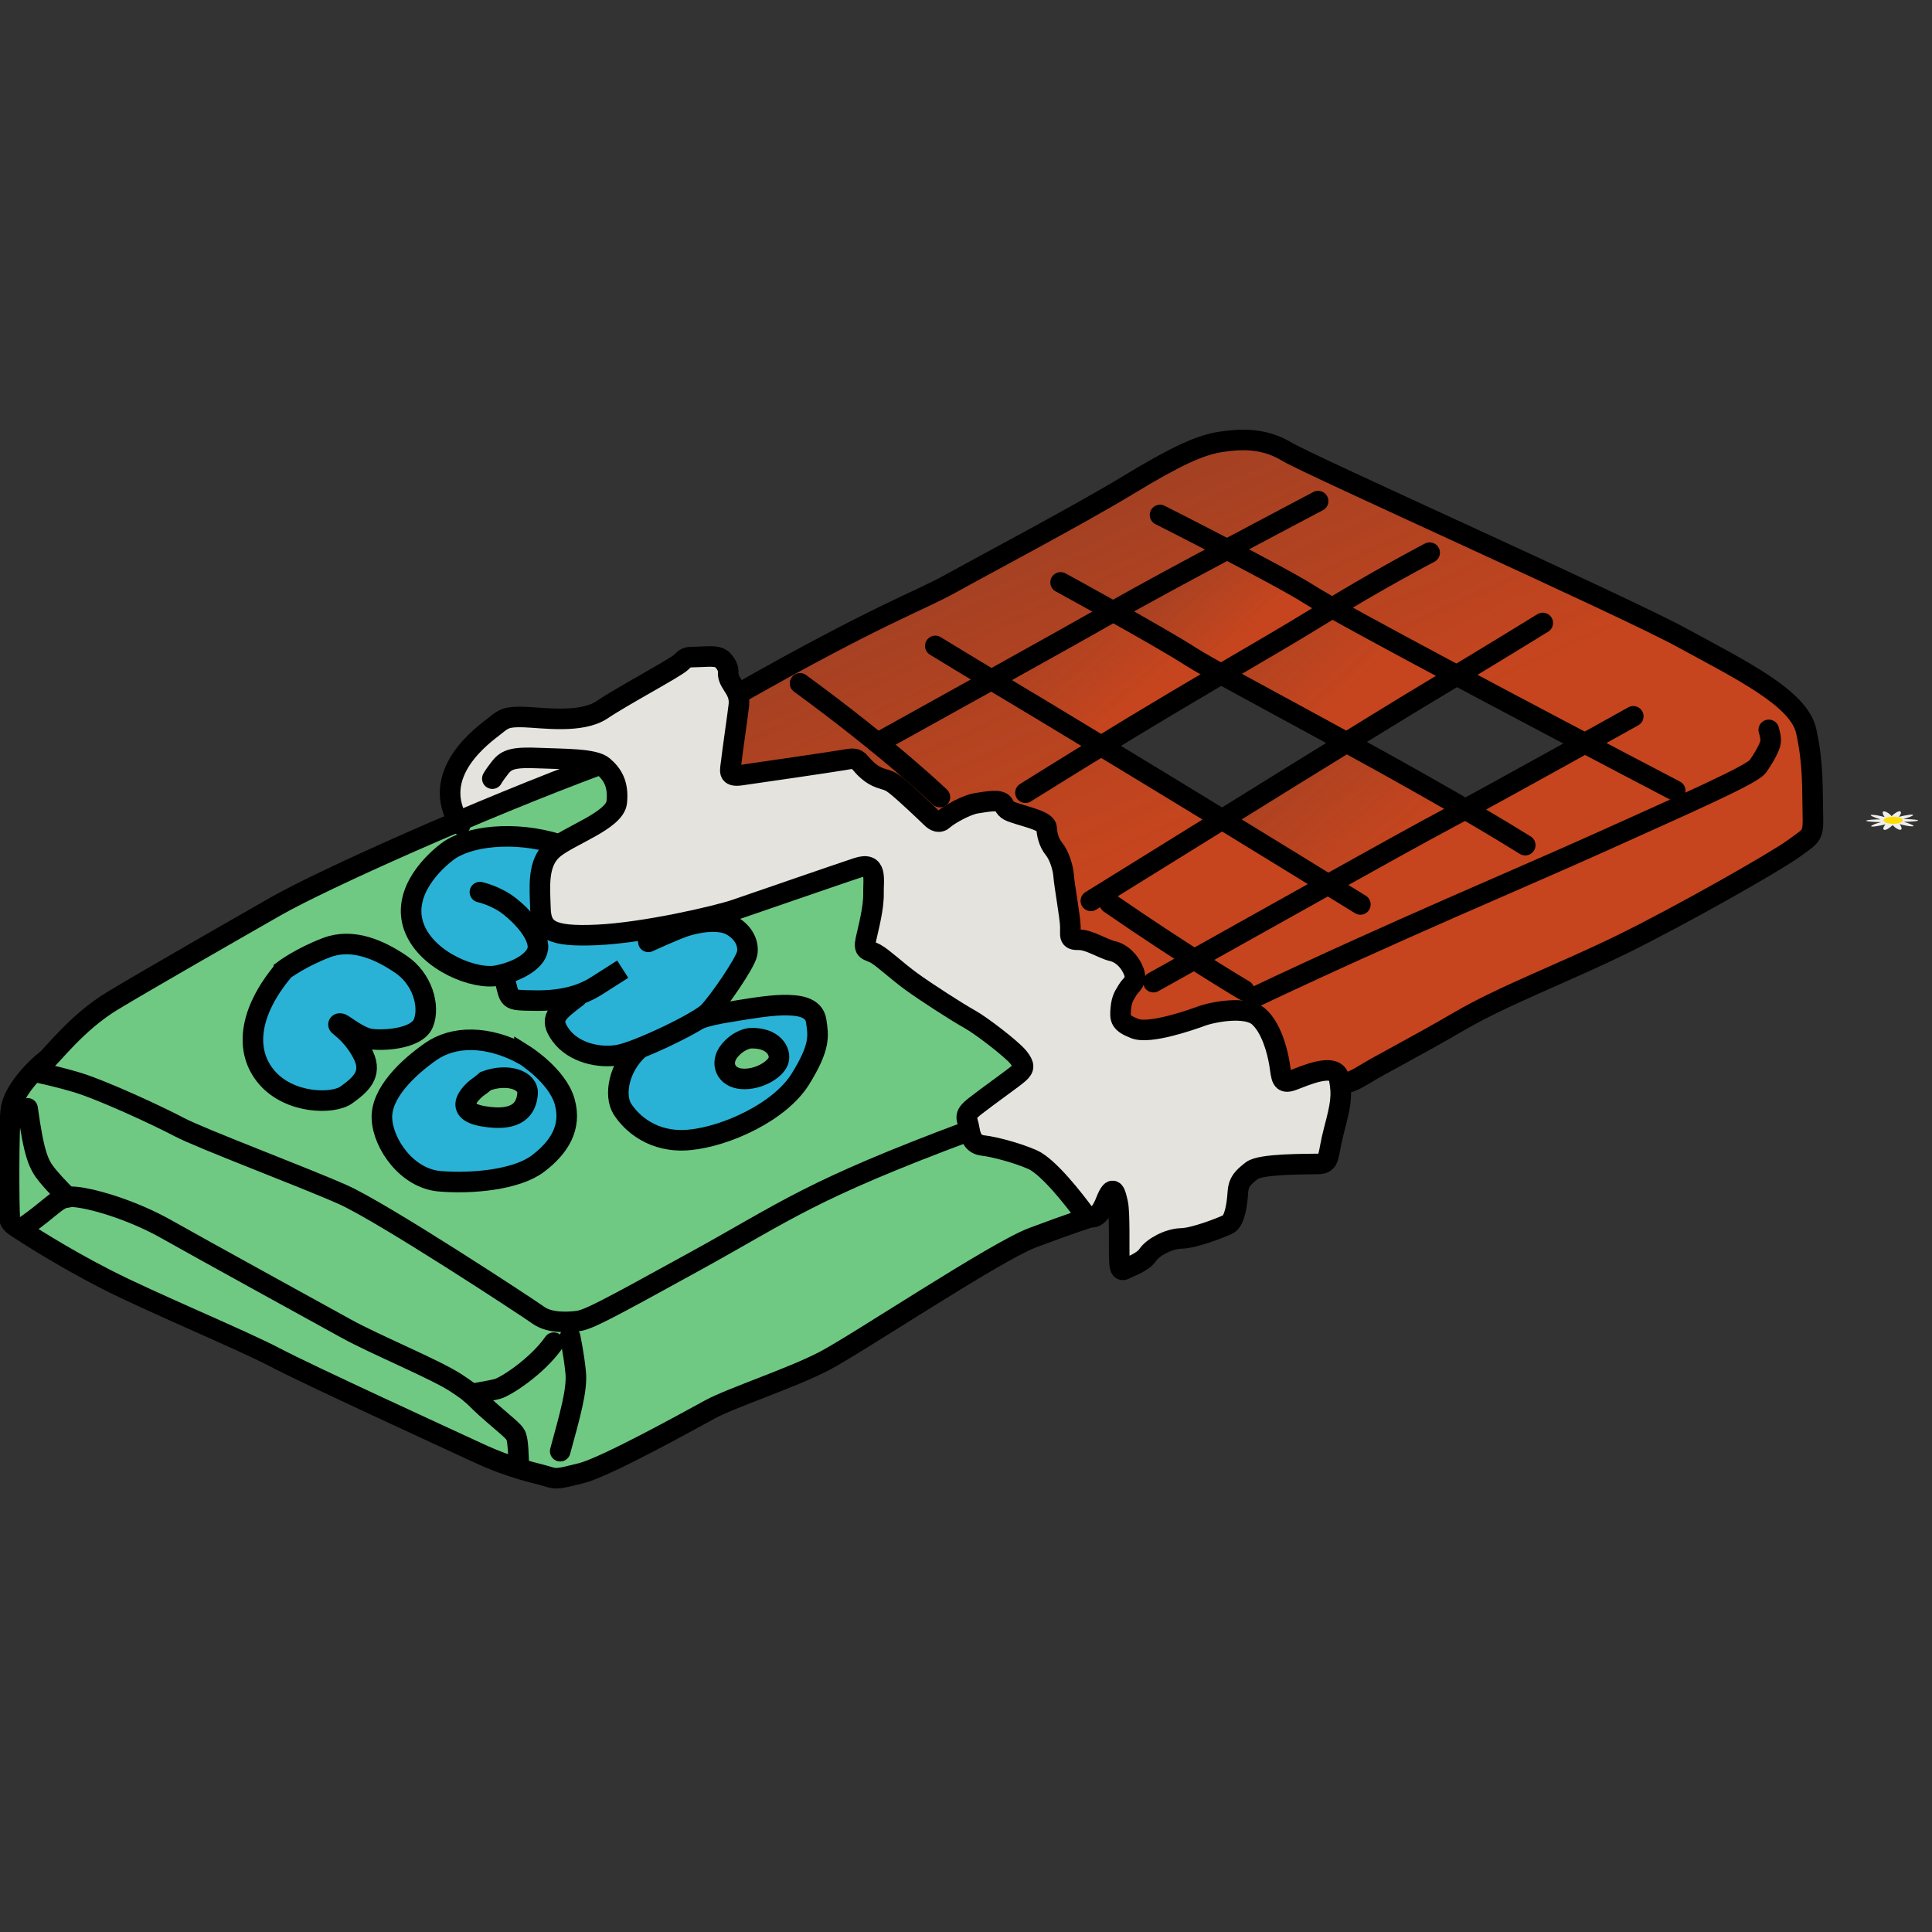
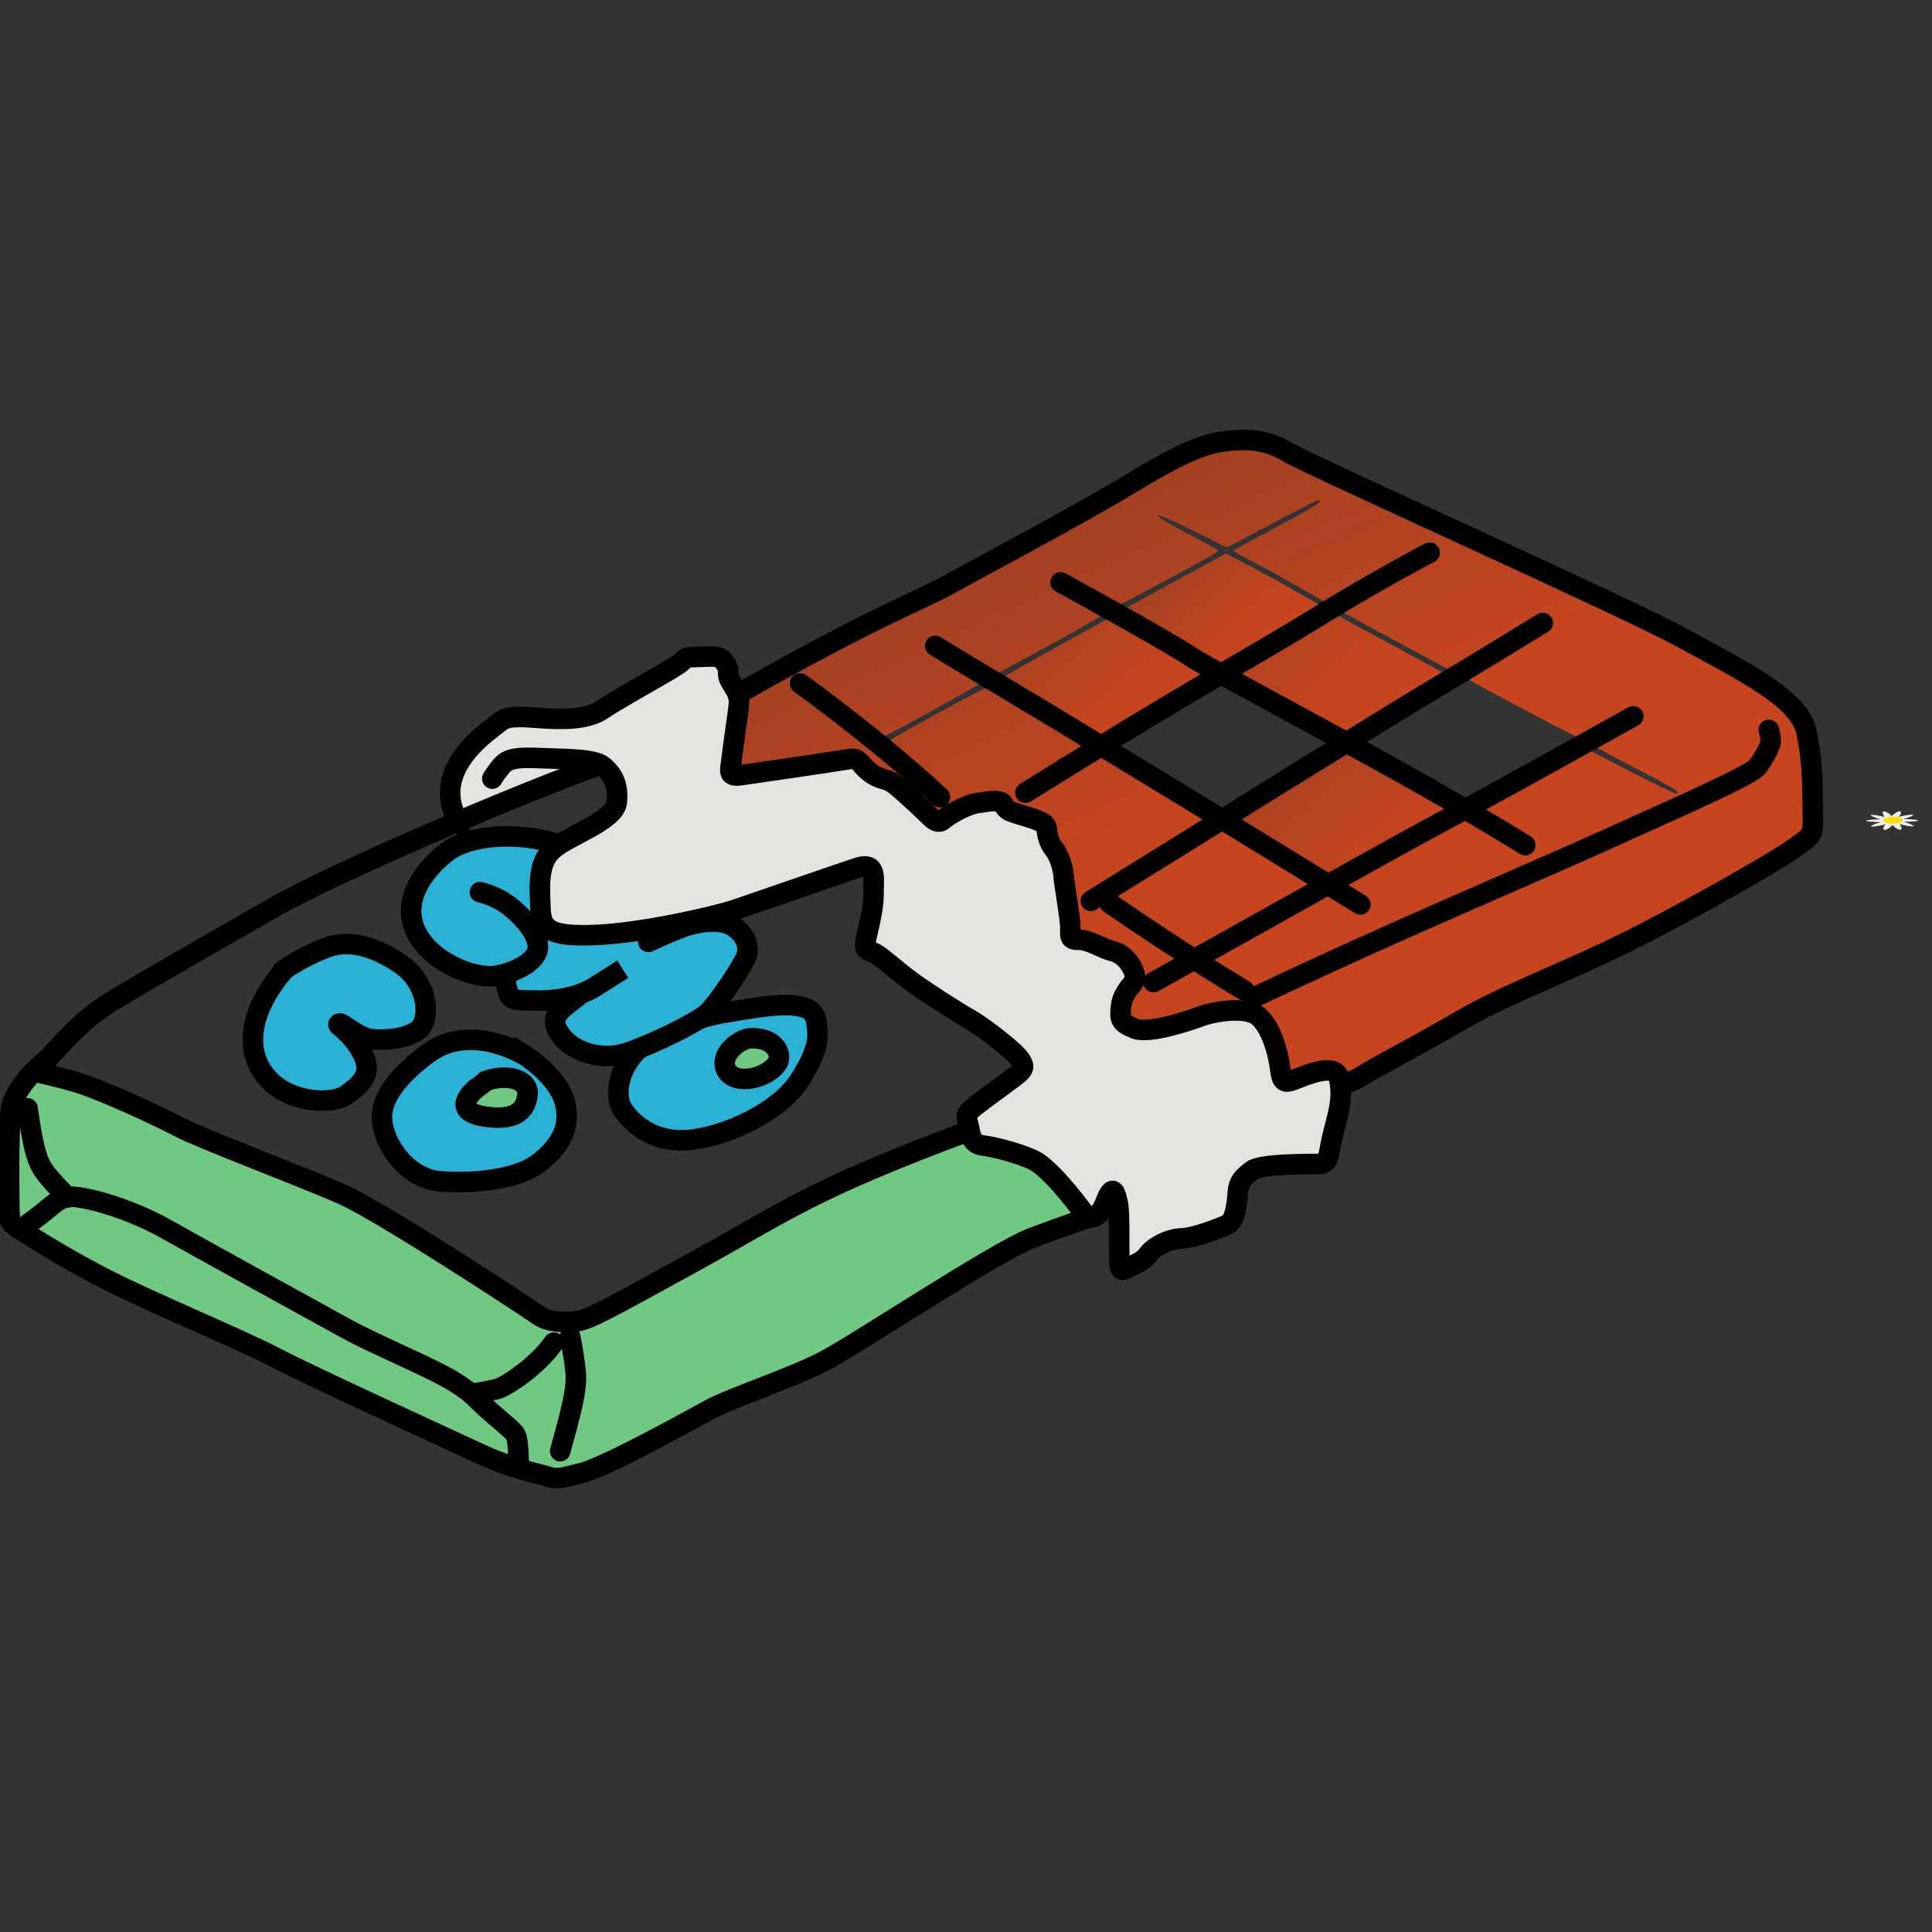
<svg xmlns="http://www.w3.org/2000/svg" xmlns:xlink="http://www.w3.org/1999/xlink" version="1.0" viewBox="0 0 750 750">
  <rect x="0" y="0" width="750" height="750" fill="#333333" stroke="none" />
  <defs>
    <linearGradient id="linearGradient1454">
      <stop stop-color="#c6451e" offset="0" />
      <stop stop-color="#c6451e" stop-opacity="0" offset="1" />
    </linearGradient>
    <linearGradient id="linearGradient1400" x1="726.84" x2="496.29" y1="205.07" y2="-302.14" gradientUnits="userSpaceOnUse">
      <stop stop-color="#c6451e" offset="0" />
      <stop stop-color="#c6451e" stop-opacity="0" offset="1" />
    </linearGradient>
    <linearGradient id="linearGradient1408" x1="490.22" x2="379.19" y1="244.5" y2="118.31" gradientUnits="userSpaceOnUse">
      <stop stop-color="#c6451e" offset="0" />
      <stop stop-color="#c6451e" stop-opacity="0" offset="1" />
    </linearGradient>
    <linearGradient id="linearGradient1416" x1="450.18" x2="288.19" y1="269.99" y2="80.692" gradientUnits="userSpaceOnUse">
      <stop stop-color="#c6451e" offset="0" />
      <stop stop-color="#c6451e" stop-opacity="0" offset="1" />
    </linearGradient>
    <linearGradient id="linearGradient1430" x1="501.14" x2="296.07" y1="296.68" y2="81.299" gradientUnits="userSpaceOnUse" xlink:href="#linearGradient1454" />
    <linearGradient id="linearGradient1446" x1="580.62" x2="388.9" y1="302.14" y2="75.839" gradientUnits="userSpaceOnUse" xlink:href="#linearGradient1454" />
  </defs>
  <g>
    <g stroke-width="0" />
  </g>
  <g>
    <g transform="matrix(.076 0 0 .043 860.45 -827.38)">
-       <path d="m228.96 1225.2c-6.331 0.714-3.805 25.524 2.384 47.52-15.124-11.252-32.639-20.037-40.856-18.502-9.406 1.757 8.551 22.457 28.081 37.871-18.851-0.214-38.186 2.969-43.932 9.041-6.574 6.948 20.102 13.098 44.954 14.092-15.376 10.907-29.148 24.868-30.227 33.157-1.235 9.489 24.015-1.206 44.71-15.018-6.029 17.863-8.991 37.244-4.992 44.585 4.577 8.402 18.683-15.07 27.308-38.403 5.621 17.999 14.639 35.38 22.19 38.968 8.641 4.106 6.276-23.162-0.461-47.108 15.124 11.252 32.639 20.038 40.856 18.502 9.408-1.758-8.578-22.453-28.112-37.868 18.861 0.218 38.214-2.969 43.963-9.044 6.574-6.948-20.102-13.098-44.954-14.092 15.376-10.907 29.117-24.865 30.196-33.154 1.235-9.489-23.984 1.203-44.679 15.014 6.029-17.863 8.991-37.244 4.992-44.585-4.577-8.401-18.683 15.07-27.308 38.403-5.621-17.999-14.673-35.408-22.225-38.997-0.704-0.334-1.328-0.448-1.889-0.384z" fill="#eeeeec" />
      <path transform="matrix(.557 0 0 .881 96.494 416.86)" d="m344.41 1001.6c0 18.502-24.268 33.5-54.204 33.5s-54.204-14.998-54.204-33.5c0-18.502 24.268-33.5 54.204-33.5s54.204 14.998 54.204 33.5z" color="#000000" fill="#fd0" fill-rule="evenodd" />
    </g>
  </g>
  <g id="XMLID_1_" transform="matrix(1.655 0 0 1.655 44.287 97.3)" fill="#014463">
    <g transform="matrix(.592 0 0 .592 86.972 76.142)">
      <circle cx="190.51" cy="154.7" rx="382.49" ry="382.45" fill="none" stroke-width="7.024" />
      <g transform="matrix(3.217 0 0 3.219 -1008.4 -408.76)" stroke-width="1.585">
        <g transform="matrix(.888 0 0 .888 41.879 19.596)" stroke-width="1.786">
          <g stroke-width="1.786">
            <g transform="matrix(2.079 0 0 2.076 -366.19 -208.11)" stroke-width=".43">
              <g transform="matrix(1.672 0 0 1.67 -238.97 -123.77)" stroke-width=".463">
                <g stroke-width=".463">
                  <g transform="matrix(1.047 0 0 1.047 -16.803 -8.718)" stroke-width=".442">
                    <g transform="matrix(.99 0 0 .99 3.387 1.77)" stroke-width=".446">
                      <g transform="matrix(.991 0 0 .991 3.138 1.6)" stroke-width=".45">
                        <g fill="#6fc983">
                          <path transform="matrix(.1 0 0 .1 318.01 147.09)" d="m210.85 574.21-6.104-1.719-0.495-5.899c-0.272-3.245-0.807-6.451-1.189-7.126-0.382-0.675-4.131-4.236-8.33-7.914l-7.636-6.687 5.549-1.353c6.498-1.584 14.187-6.7 21.141-14.065 6.606-6.997 4.604-7.55-2.224-0.614-7.502 7.62-14.355 11.962-20.76 13.153-4.851 0.902-5.154 0.847-9.167-1.667-5.962-3.735-10.83-6.238-27.746-14.268-8.258-3.92-32.004-16.541-52.768-28.047-45.536-25.233-54.37-29.226-69.355-31.352-3.806-0.54-4.53-1.054-8.833-6.27-5.058-6.132-6.653-10.207-8.388-21.428-0.554-3.586-1.469-6.598-2.064-6.796-1.178-0.393-0.909 2.436 1.237 13.009 1.621 7.989 3.61 12.149 8.274 17.311l3.929 4.348-7.518 5.734c-12.296 9.378-12.422 9.182-11.948-18.642 0.386-22.706 0.735-24.375 6.56-31.351l2.47-2.958 8.797 2.305c11.011 2.886 20.422 6.62 39.515 15.679 8.258 3.918 27.377 12.117 42.486 18.219 15.109 6.102 29.55 12.148 32.091 13.436 7.493 3.797 29.185 17.044 48.978 29.91 28.66 18.63 25.788 17.096 32.82 17.533 5.012 0.312 7.136 0.023 10.939-1.487 5.376-2.134 29.183-14.944 57.487-30.933 30.016-16.956 45.383-24.259 75.935-36.088l12.87-4.983 1.915 2.432c1.424 1.809 2.962 2.588 6.006 3.042 6.553 0.978 16.377 4.397 20.192 7.027 3.074 2.119 16.936 17.752 16.931 19.093-8.6e-4 0.273-4.731 2.185-10.511 4.248-14.811 5.288-23.415 10.077-67.567 37.606-23.382 14.579-24.193 14.996-46.653 23.992-9.85 3.945-22.785 9.823-28.744 13.061-16.793 9.126-34.598 17.867-40.131 19.704-7.718 2.561-11.207 2.717-17.992 0.806zm12.463-17.689c3.437-13.099 3.868-17.501 2.613-26.685-0.944-6.905-1.885-9.58-2.984-8.481-0.184 0.184 0.251 3.964 0.965 8.402 1.454 9.034 0.952 14.031-2.761 27.448-2.183 7.889-2.591 11.209-1.208 9.826 0.461-0.461 1.98-5.191 3.376-10.51z" />
                          <path transform="matrix(.1 0 0 .1 318.01 147.09)" d="m198.08 570.11c-2.36-0.818-8.596-3.459-13.858-5.867-23.302-10.666-62.504-29.093-71.706-33.705-5.532-2.773-19.625-9.324-31.318-14.56-11.693-5.235-26.665-12.165-33.272-15.4-12.262-6.004-35.637-19.436-35.571-20.44 0.02-0.306 3.307-3.025 7.303-6.042l7.267-5.486 5.781 0.508c5.521 0.485 15.84 3.575 24.316 7.281 2.172 0.949 20.512 10.907 40.756 22.129 20.244 11.221 46.252 24.989 57.795 30.594 23.285 11.307 25.998 13.027 37.926 24.045l8.291 7.658 0.594 5.12c0.327 2.816 0.457 5.24 0.289 5.386-0.168 0.146-2.235-0.404-4.595-1.222z" />
-                           <path transform="matrix(.1 0 0 .1 318.01 147.09)" d="m215.58 514.41c-1.227-0.4-5.667-3.03-9.867-5.844-23.108-15.483-56.251-35.903-67.068-41.32-3.65-1.828-18.412-8.058-32.805-13.846-14.393-5.787-33.026-13.763-41.406-17.723-22.423-10.596-30.336-13.597-44.756-16.972l-2.505-0.586 8.082-8.159c14.003-14.138 15.687-15.263 65.998-44.077 13.449-7.703 30.438-16.876 37.753-20.384 22.038-10.57 49.908-22.642 51.162-22.161 0.647 0.248 1.177 0.073 1.177-0.39 0-0.463 2.22-1.825 4.934-3.026 8.103-3.587 45.08-18.238 47.54-18.836 3.321-0.808 6.73 4.344 6.73 10.171 0 5.233-1.945 7.227-13.111 13.44l-7.899 4.396-7.299-1.339c-13.326-2.446-27.14-1.125-34.724 3.319-5.659 3.316-12.899 11.687-15.058 17.409-4.554 12.07 1.593 23.69 16.159 30.544 4.325 2.035 7.239 2.776 11.877 3.02l6.146 0.323 3.18 8.829h22.527l-2.911 3.22c-3.422 3.785-3.561 5.13-0.975 9.401 4.053 6.695 11.01 9.663 21.392 9.128l6.274-0.323-2.081 4.172c-1.145 2.295-2.253 6.241-2.463 8.77-0.317 3.817-7e-3 5.238 1.824 8.362 3.812 6.504 11.515 11.121 20.309 12.173 9.653 1.154 25.63-3.861 37.418-11.746 7.899-5.283 11.666-9.608 15.879-18.229 2.887-5.908 3.332-7.607 3.332-12.722 0-5.309-0.24-6.143-2.382-8.285-3.974-3.974-12.151-4.131-32.153-0.618-3.657 0.642-6.65 1.048-6.65 0.902 0-0.146 2.11-3.083 4.689-6.526s5.891-8.618 7.359-11.5c2.415-4.739 2.583-5.564 1.755-8.636-1.477-5.484-6.032-8.809-12.246-8.939l-3.703-0.077 5.577-1.522c3.067-0.837 16.351-5.243 29.518-9.79 13.168-4.547 24.631-8.268 25.475-8.268s1.815 0.454 2.158 1.009c1.003 1.623 0.4 14.079-0.961 19.851-2.01 8.525-1.755 10.599 1.511 12.26 1.534 0.78 5.298 3.409 8.366 5.843 8.441 6.698 13.252 10.041 23.595 16.395 10.813 6.643 23.002 15.869 25.006 18.928 1.783 2.721 1.541 2.995-10.668 12.074l-9.782 7.275 0.296 3.711c0.285 3.563 0.177 3.752-2.707 4.763-1.652 0.579-10.703 4.116-20.113 7.861-27.11 10.788-37.012 15.716-79.846 39.736-9.91 5.557-24.318 13.383-32.018 17.391-12.408 6.459-14.603 7.322-19.305 7.59-2.918 0.167-6.309-0.024-7.536-0.424zm-17.824-53.702c19.435-3.969 30.165-20.079 22.865-34.331-3.041-5.937-11.441-13.708-18.026-16.675-17.221-7.76-29.781-5.235-43.842 8.812-10.901 10.891-11.985 21.43-3.425 33.309 3.901 5.414 10.248 9.365 16.409 10.214 6.087 0.839 18.508 0.205 26.019-1.329zm-64.114-30.552c1.842-0.511 5.051-2.538 7.132-4.505 5.303-5.01 5.799-8.909 1.992-15.654-2.2-3.898-2.438-4.738-1.179-4.16 0.867 0.399 4.325 0.868 7.684 1.043 15.21 0.792 21.63-5.615 18.031-17.995-2.002-6.888-6.802-11.896-15.561-16.236-12.44-6.164-21.052-5.52-34.714 2.596-11.606 6.895-19.721 23.95-17.134 36.011 2.964 13.821 19.231 22.931 33.75 18.899z" />
                        </g>
                        <g fill="#29b2d6">
                          <path transform="matrix(.1 0 0 .1 318.01 147.09)" d="m228.11 409.33c-4.822-2.274-7.587-4.924-8.984-8.611-0.895-2.361-0.711-2.722 3.303-6.49 2.338-2.195 6.117-4.964 8.398-6.154 7.339-3.829 14.079-8.51 13.531-9.397-0.33-0.534-1.403-0.284-2.813 0.655-6.749 4.492-15.443 8.885-19.164 9.683-6.014 1.29-20.003 1.179-21.115-0.167-0.487-0.59-1.225-2.387-1.64-3.994-0.753-2.918-0.749-2.924 4.427-5.598 3.667-1.895 5.667-3.578 6.843-5.759 1.615-2.995 1.618-3.196 0.122-7.114-2.136-5.593-9.365-12.755-16.084-15.933-2.989-1.414-5.917-2.571-6.507-2.572-1.616-1e-3 -1.288 1.703 0.429 2.229 9.881 3.029 20.807 13.368 20.807 19.689 0 5.914-10.312 11.311-19.944 10.438-6.647-0.603-15.229-4.813-20.446-10.03-8.137-8.137-8.577-17.395-1.298-27.284 4.663-6.334 9.45-10.121 15.716-12.432 4.027-1.485 6.87-1.826 15.246-1.827 5.705-1e-3 11.94 0.476 13.982 1.071l3.686 1.072-2.15 2.556c-2.79 3.316-3.537 7.108-3.366 17.091 0.251 14.649 1.792 15.918 19.166 15.78 9.861-0.078 21.721-1.339 31.471-3.345 1.332-0.274 8e-3 0.653-2.942 2.06-2.949 1.407-5.363 3.01-5.363 3.561 0 0.552 0.483 0.796 1.073 0.543 13.189-5.653 17.091-6.952 21.857-7.278 6.871-0.47 8.952 0.099 12.183 3.33 4.301 4.301 3.762 7.466-3.006 17.627-3.105 4.662-6.87 9.768-8.366 11.345-2.789 2.941-23.054 13.425-30.85 15.96-6.093 1.981-13.081 1.71-18.203-0.705z" />
                          <path transform="matrix(.1 0 0 .1 318.01 147.09)" d="m261.27 443.92c-7.723-1.553-16.657-9.025-17.749-14.844-0.814-4.336 1.563-11.537 5.217-15.805 1.706-1.993 3.511-3.623 4.012-3.623 0.501 0 6.359-2.679 13.018-5.952 11.235-5.524 12.907-6.085 23.215-7.798 13.682-2.274 23.621-2.468 26.595-0.519 6.807 4.46 1.716 21.772-9.483 32.249-6.654 6.225-13.817 10.305-23.929 13.63-8.808 2.897-15.498 3.749-20.896 2.664zm35.241-22.299c3.718-1.032 8.061-4.431 8.853-6.927 1.363-4.293-2.625-8.539-9.174-9.767-5.538-1.039-13.582 4.903-13.593 10.042-0.013 6.126 5.8 8.906 13.913 6.652z" />
                          <path transform="matrix(.1 0 0 .1 318.01 147.09)" d="m166.33 458.25c-7.501-3.501-13.783-12.153-14.75-20.317-0.733-6.186 2.398-12.012 10.54-19.616 10.775-10.063 19.251-12.861 30.398-10.036 8.268 2.095 14.159 5.298 19.675 10.696 6.202 6.069 8.621 10.67 8.621 16.403 0 5.45-1.512 9.123-5.636 13.688-7.098 7.857-17.304 11.189-34.261 11.186-8.987-1e-3 -10.842-0.256-14.586-2.004zm38.647-23.94c4.723-5.49 3.282-11.808-3.083-13.522-6.72-1.81-12.981 0.413-18.16 6.447-2.927 3.41-1.322 8.086 3.189 9.29 0.944 0.252 4.935 0.388 8.869 0.303 6.65-0.144 7.296-0.321 9.185-2.518z" />
                          <path transform="matrix(.1 0 0 .1 318.01 147.09)" d="m120 428.23c-2.36-0.61-5.468-1.728-6.909-2.485-3.785-1.988-9.424-8.424-10.66-12.168-1.752-5.309-0.798-13.808 2.288-20.379 4.836-10.297 7.419-13.01 17.095-17.953 13.159-6.722 19.856-6.557 32.077 0.791 6.98 4.197 10.713 8.909 12.012 15.165 0.861 4.147 0.787 5.159-0.579 7.955-2.054 4.202-7.654 6.326-15.771 5.98-4.636-0.198-6.385-0.727-9.942-3.01-4.129-2.65-7.169-3.537-7.169-2.094 0 0.372 1.905 2.705 4.233 5.185 2.328 2.48 4.91 6.281 5.737 8.447 1.453 3.805 1.448 4.04-0.158 6.945-3.903 7.063-12.728 10.085-22.254 7.621z" />
                        </g>
                        <g>
                          <path transform="matrix(.1 0 0 .1 318.01 147.09)" d="m186.71 434.11c-1.534-0.667-2.789-1.78-2.789-2.475 0-1.595 3.895-6.271 6.293-7.554 5.374-2.876 13.382-2.305 15.196 1.083 1.392 2.602-0.48 7.392-3.499 8.953-3.095 1.601-11.511 1.597-15.201-7e-3z" fill="#6fc983" />
                          <path transform="matrix(.1 0 0 .1 318.01 147.09)" d="m287.95 419.96c-1.066-0.45-2.388-1.806-2.938-3.013-0.841-1.846-0.73-2.557 0.704-4.477 0.937-1.255 2.725-3.045 3.974-3.977 5.672-4.235 16.05 0.697 13.227 6.285-1.955 3.871-10.812 6.937-14.967 5.182z" fill="#6fc983" />
                          <path transform="matrix(.1 0 0 .1 318.01 147.09)" d="m437.73 481.51c-0.5-17.778-2.555-21.284-7.294-12.441-3.179 5.932-4.949 6.123-8.823 0.954-1.637-2.184-5.584-6.764-8.771-10.177-6.566-7.031-10.025-8.858-22.932-12.115-4.521-1.141-8.655-2.654-9.187-3.364-1.609-2.15-2.225-8.144-0.99-9.642 0.604-0.733 5.442-4.581 10.751-8.552 11.93-8.923 12.155-9.731 4.646-16.682-4.906-4.542-9.439-7.73-29.314-20.618-5.427-3.519-12.57-8.624-15.873-11.345s-7.107-5.517-8.453-6.214c-1.984-1.027-2.37-1.701-2.039-3.559 0.224-1.261 1.077-5.96 1.894-10.443 1.378-7.56 1.393-15.794 0.032-17.996-1.242-2.01-7.598-0.429-32.472 8.072-26.838 9.173-37.579 12.031-56.346 14.994-22.494 3.552-33.654 3.18-37.538-1.249-1.745-1.99-1.931-3.084-1.931-11.41 0-13.589 0.925-15.067 14.157-22.616 13.183-7.521 15.015-9.446 15.015-15.77 0-7.873-3.641-12.662-10.638-13.993-6.644-1.264-26.238-1.92-30.118-1.008-3.472 0.816-9.009 5.949-9.009 8.35 0 1.945 1.197 1.264 3.36-1.911 1.14-1.674 2.877-3.475 3.861-4.004 1.959-1.052 24.555-1.018 29.595 0.045 2.811 0.593 2.578 0.747-6.006 3.987-4.912 1.853-16.247 6.382-25.189 10.063s-16.743 6.693-17.335 6.693c-1.339 0-2.861-5.28-2.867-9.945-8e-3 -5.688 4.295-13.134 11.382-19.695 3.376-3.126 7.17-6.217 8.429-6.868 1.719-0.889 5.899-1.148 16.763-1.038 10.987 0.111 15.196-0.155 17.476-1.103 3.168-1.317 19.857-10.994 31.164-18.071 6.326-3.959 7.045-4.199 12.551-4.199 6.575 0 7.288 0.483 8.469 5.736 0.435 1.938 1.421 4.422 2.19 5.52 1.715 2.448 1.74 7.033 0.101 18.346-0.684 4.719-1.251 10.221-1.26 12.227-0.017 3.642-0.012 3.647 3.201 3.663 1.77 9e-3 12.785-1.404 24.478-3.141l21.26-3.158 2.764 2.844c1.52 1.564 4.803 3.75 7.296 4.858 2.658 1.181 7.87 5.029 12.606 9.306 7.839 7.08 11.4 8.85 12.905 6.415 1.162-1.88 10.571-5.846 15.259-6.431 4.562-0.57 5.087-0.454 6.926 1.53 1.134 1.224 4.169 2.772 7.057 3.601 6.354 1.823 8.928 3.453 8.928 5.653 0 0.946 1.335 4.315 2.966 7.488 2.46 4.784 3.206 7.599 4.374 16.494 2.644 20.13 2.091 18.374 5.978 18.973 4.798 0.739 15.067 4.848 17.287 6.918 1.024 0.955 2.304 2.803 2.844 4.107 0.864 2.086 0.669 2.866-1.611 6.462-2.926 4.613-4.163 10.506-2.758 13.132 0.512 0.957 2.65 2.396 4.751 3.198 3.302 1.261 4.612 1.323 9.662 0.458 3.214-0.551 9.511-2.212 13.994-3.691 10.357-3.419 21.744-3.912 24.883-1.079 2.971 2.681 6.003 9.436 7.629 16.992 0.854 3.971 2.055 7.272 2.821 7.755 0.946 0.597 3.473 0.146 8.684-1.549 10.515-3.421 12.57-2.508 12.601 5.599 0.011 2.967-4.476 23.925-5.465 25.526-0.271 0.438-4.845 1.055-10.164 1.371-15.543 0.922-16.894 1.232-20.558 4.705-2.94 2.787-3.352 3.723-4.133 9.385-0.477 3.459-1.232 6.973-1.679 7.808-0.951 1.778-9.074 4.908-16.115 6.21-7.857 1.453-12.304 3.321-16.043 6.739-2.957 2.703-8.081 5.987-9.342 5.987-0.202 0-0.533-5.888-0.735-13.085z" fill="#e4e3de" />
                          <path transform="matrix(.1 0 0 .1 318.01 147.09)" d="m522.88 420.49c-1.445-3.8-5.514-4.076-14.587-0.99-3.444 1.171-6.547 1.954-6.895 1.74-0.348-0.215-0.882-2.235-1.188-4.49-1.004-7.399-4.033-14.955-7.472-18.639l-3.246-3.478-8.425 0.024c-7.092 0.02-9.716 0.449-16.577 2.711-15.188 5.006-22.405 5.255-25.278 0.869-1.601-2.444-0.586-7.244 2.463-11.643 1.222-1.764 2.223-3.881 2.223-4.705 0-2.107-2.05-5.801-4.423-7.973-2.289-2.094-12.529-6.379-17.027-7.125l-3.003-0.498-1.963-14.145c-1.679-12.102-2.392-15.022-4.934-20.215-1.634-3.339-2.971-6.896-2.971-7.907 0-2.149-1.514-3.062-9.674-5.838-3.458-1.176-6.576-2.833-7.314-3.887-1.162-1.658-1.838-1.79-6.95-1.352-6.079 0.521-10.615 2.104-15.463 5.399-1.672 1.136-3.338 2.066-3.702 2.066-0.364 0-4.039-3.144-8.166-6.986-4.861-4.525-9.318-7.813-12.652-9.334-2.832-1.291-6.282-3.553-7.668-5.027s-3.317-2.69-4.29-2.703c-0.974-0.014-11.704 1.41-23.846 3.164-12.142 1.754-22.335 2.929-22.652 2.613-0.317-0.317 0.247-6.808 1.253-14.426 1.006-7.617 1.651-14.139 1.432-14.492-0.624-1.01 30.127-17.712 57.916-31.456 25.576-12.649 70.868-37.039 91.379-49.208 25.55-15.158 32.805-18.085 44.896-18.111 8.552-0.019 10.179 0.488 24.603 7.657 5.663 2.815 29.999 14.2 54.08 25.301 88.252 40.682 113.43 53.44 129.17 65.461 9.342 7.134 11.352 11.482 12.768 27.623 1.298 14.794 1.161 23.458-0.407 25.696-2.475 3.533-23.711 16.346-54.392 32.816-14.64 7.859-23.892 12.301-46.834 22.482-18.097 8.031-28.504 13.38-57.025 29.31-11.544 6.447-21.302 11.723-21.686 11.723-0.384 0-1.045-0.913-1.469-2.028zm-16.412-37.546c21.534-10.034 32.965-15.156 81.148-36.356 68.468-30.126 93.219-41.668 97.255-45.355 2.406-2.197 6.136-9.255 6.136-11.609 0-2.301-0.878-4.389-1.847-4.389-0.443 0-0.576 1.255-0.296 2.789 0.401 2.198-0.09 3.78-2.321 7.469-2.432 4.024-3.793 5.195-9.694 8.34-8.883 4.735-45.645 21.413-95.24 43.208-34.044 14.961-48.566 21.491-87.303 39.256-6.087 2.791-8.209 4.474-5.643 4.474 0.554 0 8.566-3.522 17.804-7.827zm-20.543 4.18c-9e-3 -0.59-3.869-3.389-8.579-6.221s-8.466-5.44-8.347-5.797c0.118-0.357 11.174-6.784 24.569-14.282l24.354-13.633 6.367 3.866c3.502 2.126 6.635 3.597 6.962 3.269 0.707-0.71-1.56-2.57-7.164-5.876l-4.109-2.424 17.088-9.438c9.398-5.191 20.956-11.515 25.684-14.053l8.596-4.614 11.352 6.824c6.243 3.753 11.738 6.824 12.211 6.824 2.362 0-0.107-1.93-10.325-8.071l-11.184-6.721 44.247-24.509 17.258 8.925c9.492 4.909 17.697 8.925 18.233 8.925 2.711 0-0.336-1.962-14.26-9.181-8.374-4.342-15.96-8.434-16.858-9.094-1.51-1.11-1.011-1.537 6.628-5.667 4.544-2.457 8.487-4.832 8.762-5.278 1.198-1.938-2.732-0.478-10.517 3.908-4.607 2.595-8.709 4.719-9.114 4.719-1.032 0-46.865-24.351-46.881-24.908-7e-3 -0.25 7.019-4.743 15.613-9.984 13.843-8.443 17.934-11.451 15.548-11.437-0.393 2e-3 -8.198 4.573-17.344 10.158l-16.629 10.154-19.836-10.683c-10.91-5.875-21.302-11.549-23.094-12.609l-3.257-1.926 13.554-7.728c7.455-4.25 15.778-8.97 18.496-10.487 2.718-1.518 4.714-3.129 4.435-3.581-0.547-0.885-8.635 3.321-26.878 13.977-6.322 3.693-11.582 6.714-11.69 6.714-0.107 0-5.015-2.799-10.907-6.221-5.892-3.421-14.429-8.151-18.972-10.511s-8.261-4.483-8.262-4.719c-8.6e-4 -0.236 7.522-4.418 16.719-9.294 14.545-7.711 18.737-10.441 16.036-10.441-0.377 0-8.51 4.163-18.074 9.251l-17.388 9.251-13.192-6.679c-7.256-3.673-13.412-6.323-13.681-5.887-0.269 0.435 4.92 3.609 11.531 7.053 6.611 3.444 12.02 6.475 12.02 6.735s-2.22 1.675-4.934 3.142-11.752 6.383-20.086 10.923c-8.334 4.54-15.67 8.252-16.302 8.249-0.632-3e-3 -5.312-2.32-10.4-5.148-5.088-2.828-9.625-5.142-10.082-5.142-2.355 0-0.011 1.863 7.535 5.989 11.228 6.139 11.051 5.971 8.135 7.744-8.092 4.921-41.388 23.161-42.279 23.161-0.59 0-5.507-2.703-10.926-6.006-8.94-5.45-13.099-7.293-11.832-5.243 0.26 0.42 4.903 3.412 10.319 6.65 5.416 3.237 9.853 6.079 9.86 6.315 7e-3 0.236-9.275 5.573-20.627 11.861-18.29 10.13-20.821 11.302-22.229 10.296-0.874-0.625-7.526-5.672-14.781-11.217-12.067-9.222-15.301-11.227-15.223-9.438 0.015 0.354 3.201 2.959 7.079 5.789 9.899 7.225 30.464 23.787 39.814 32.065 7.038 6.231 9.708 8.014 9.708 6.485 0-0.618-6.923-6.955-15.873-14.532-3.775-3.196-6.953-6.045-7.062-6.333-0.308-0.815 40.908-23.402 42.152-23.099 1.511 0.367 39.939 23.327 39.94 23.864 5.4e-4 0.236-5.611 3.861-12.47 8.056-6.859 4.195-13.316 8.375-14.349 9.289l-1.878 1.662 1.847-0.392c1.016-0.216 7.869-4.134 15.229-8.709 7.36-4.574 13.883-8.192 14.496-8.039s10.88 6.231 22.816 13.508l21.703 13.231-2.914 1.784c-22.729 13.919-47.006 29.344-47.006 29.865 0 0.365 0.397 0.664 0.883 0.664s12.079-6.95 25.763-15.444c13.684-8.494 25.044-15.444 25.243-15.444s9.078 5.364 19.729 11.921l19.366 11.921-49.791 27.798-5.796-3.632c-3.188-1.997-10.579-6.883-16.425-10.858-6.55-4.453-10.935-6.92-11.427-6.429s5.069 4.681 14.49 10.916c8.408 5.565 15.616 10.404 16.017 10.753 0.401 0.349-2.591 2.483-6.65 4.743-6.74 3.753-8.807 5.501-6.506 5.501 0.48 0 4.304-1.934 8.498-4.298l7.625-4.298 9.306 5.972c9.862 6.328 10.603 6.677 10.577 4.985z" fill="url(#linearGradient1400)" />
                          <path transform="matrix(.1 0 0 .1 318.01 147.09)" d="m499.24 333.22c-9.91-6.144-18.541-11.48-19.179-11.857-0.792-0.468 5.887-5.04 21.021-14.392 12.2-7.539 22.651-13.982 23.223-14.319 0.912-0.537 13.393 6.08 38.214 20.26l6.65 3.799-4.505 2.427c-2.478 1.335-13.862 7.574-25.298 13.865-11.436 6.291-21.089 11.428-21.45 11.414-0.362-0.013-8.766-5.051-18.676-11.196z" fill="url(#linearGradient1446)" />
                          <path transform="matrix(.1 0 0 .1 318.01 147.09)" d="m558.01 308.09c-6.843-3.926-16.573-9.435-21.622-12.241l-9.181-5.103 19.477-11.935c10.712-6.564 20.274-11.954 21.248-11.977 2.202-0.052 47.655 23.766 46.857 24.555-0.976 0.965-42.889 23.882-43.637 23.861-0.386-0.011-6.3-3.233-13.142-7.159z" fill="url(#linearGradient1446)" />
                          <path transform="matrix(.1 0 0 .1 318.01 147.09)" d="m501.24 276.77c-17.654-9.69-22.555-12.732-21.45-13.32 0.787-0.419 10.219-5.965 20.96-12.324 13.835-8.191 19.839-11.318 20.592-10.724 0.585 0.461 9.171 5.192 19.082 10.514 9.91 5.322 19.664 10.626 21.675 11.787l3.656 2.111-20.252 12.354c-11.139 6.795-20.506 12.31-20.817 12.257-0.31-0.054-10.861-5.749-23.446-12.656z" fill="url(#linearGradient1430)" />
-                           <path transform="matrix(.1 0 0 .1 318.01 147.09)" d="m455.04 306.2c-12.027-7.308-21.971-13.591-22.098-13.961-0.127-0.37 9.588-6.557 21.59-13.747l21.822-13.074 21.74 11.77c11.957 6.473 22.432 12.235 23.279 12.803 1.345 0.903-1.145 2.69-19.734 14.163-11.7 7.221-22.051 13.625-23.002 14.231-1.553 0.99-3.951-0.249-23.596-12.186z" fill="url(#linearGradient1430)" />
                          <path transform="matrix(.1 0 0 .1 318.01 147.09)" d="m409.79 278.86c-10.971-6.638-19.933-12.262-19.917-12.498 0.035-0.51 42.686-24.332 44.26-24.722 0.596-0.148 5.063 2.034 9.927 4.848 11.243 6.505 29.159 17.167 29.617 17.625 0.282 0.282-17.839 11.369-40.509 24.786l-3.432 2.031z" fill="url(#linearGradient1416)" />
                          <path transform="matrix(.1 0 0 .1 318.01 147.09)" d="m461.04 254.1c-8.246-4.873-17.073-10.05-19.617-11.503l-4.625-2.642 2.051-1.329c1.128-0.731 10.545-5.944 20.927-11.586l18.876-10.257 9.009 4.753c9.23 4.87 25.817 14.216 28.561 16.092 1.343 0.918-0.913 2.503-18.101 12.719-10.799 6.419-20.187 11.882-20.863 12.142s-7.975-3.516-16.22-8.39z" fill="url(#linearGradient1408)" />
                        </g>
                        <g transform="matrix(1.558 0 0 1.559 -435.06 -116.12)" stroke-width=".513">
                          <g transform="matrix(.008 0 0 .003 528.65 185.5)">
                            <path d="m228.96 1225.2c-6.331 0.714-3.805 25.524 2.384 47.52-15.124-11.252-32.639-20.037-40.856-18.502-9.406 1.757 8.551 22.457 28.081 37.871-18.851-0.214-38.186 2.969-43.932 9.041-6.574 6.948 20.102 13.098 44.954 14.092-15.376 10.907-29.148 24.868-30.227 33.157-1.235 9.489 24.015-1.206 44.71-15.018-6.029 17.863-8.991 37.244-4.992 44.585 4.577 8.402 18.683-15.07 27.308-38.403 5.621 17.999 14.639 35.38 22.19 38.968 8.641 4.106 6.276-23.162-0.461-47.108 15.124 11.252 32.639 20.038 40.856 18.502 9.408-1.758-8.578-22.453-28.112-37.868 18.861 0.218 38.214-2.969 43.963-9.044 6.574-6.948-20.102-13.098-44.954-14.092 15.376-10.907 29.117-24.865 30.196-33.154 1.235-9.489-23.984 1.203-44.679 15.014 6.029-17.863 8.991-37.244 4.992-44.585-4.577-8.401-18.683 15.07-27.308 38.403-5.621-17.999-14.673-35.408-22.225-38.997-0.704-0.334-1.328-0.448-1.889-0.384z" fill="#eeeeec" stroke-width="107.05" />
                            <ellipse transform="matrix(.557 0 0 .881 96.494 416.86)" cx="290.2" cy="1001.6" rx="54.204" ry="33.5" color="#000000" fill="#fd0" fill-rule="evenodd" stroke-width="152.82" />
                          </g>
                          <g fill="none" stroke="#000" stroke-width=".513">
                            <path d="m494.99 189.51c-0.834-1.276 0.622-2.278 0.849-2.461 0.227-0.182 0.288-0.243 0.743-0.228 0.455 0.015 1.425 0.167 1.941-0.182 0.515-0.349 1.835-1.048 1.979-1.192 0.144-0.144 0.129-0.114 0.455-0.129 0.326-0.015 0.478-0.023 0.576 0.084 0.099 0.106 0.144 0.213 0.136 0.304-8e-3 0.091 0.023 0.182 0.114 0.319 0.091 0.137 0.174 0.281 0.152 0.494-0.023 0.213-0.167 1.2-0.19 1.42-0.023 0.22-0.099 0.38 0.235 0.334 0.334-0.046 2.35-0.342 2.562-0.38 0.212-0.038 0.311-0.061 0.417 0.068 0.106 0.129 0.273 0.304 0.493 0.38 0.22 0.076 0.235 0.053 0.44 0.22 0.205 0.167 0.735 0.668 0.834 0.767 0.099 0.099 0.205 0.152 0.318 0.046 0.114-0.106 0.561-0.365 0.819-0.402 0.258-0.038 0.606-0.114 0.675 0.038 0.068 0.152 0.159 0.167 0.394 0.243 0.235 0.076 0.667 0.175 0.675 0.334 8e-3 0.159 0.053 0.365 0.182 0.524 0.129 0.159 0.227 0.456 0.243 0.676 0.015 0.22 0.159 1.018 0.167 1.253 8e-3 0.235-0.053 0.349 0.205 0.342 0.258-8e-3 0.606 0.228 0.841 0.281 0.235 0.053 0.447 0.266 0.538 0.516 0.091 0.251-0.083 0.327-0.152 0.448-0.068 0.121-0.152 0.205-0.174 0.471-0.023 0.266-0.015 0.357 0.349 0.501 0.364 0.144 1.372-0.205 1.66-0.311 0.288-0.106 1.122-0.266 1.433 0.015 0.311 0.281 0.462 0.851 0.515 1.185 0.053 0.334 0.038 0.509 0.326 0.402 0.288-0.106 1.077-0.471 1.16-0.046 0.083 0.425 0.038 0.668-0.129 1.299-0.167 0.63-0.083 0.828-0.387 0.835-0.303 8e-3 -1.433-8e-3 -1.66 0.167-0.227 0.175-0.334 0.289-0.349 0.539-0.015 0.251-0.068 0.721-0.25 0.805-0.182 0.084-0.834 0.342-1.16 0.349-0.326 8e-3 -0.713 0.228-0.834 0.41s-0.44 0.289-0.569 0.357c-0.129 0.068-0.136-0.068-0.144-0.296-8e-3 -0.228 0.015-1.124-0.038-1.352-0.053-0.228-0.106-0.532-0.296-0.046-0.19 0.486-0.409 0.478-0.584 0.243s-0.834-1.101-1.243-1.283c-0.409-0.182-1.001-0.327-1.213-0.349-0.212-0.023-0.318-0.122-0.364-0.41-0.045-0.289-0.174-0.327 0.144-0.577 0.318-0.251 0.978-0.714 1.099-0.828s0.144-0.19-0.023-0.395c-0.167-0.205-0.925-0.79-1.213-0.949-0.288-0.159-1.092-0.676-1.456-0.942-0.364-0.266-0.697-0.585-0.887-0.691-0.19-0.106-0.311-0.053-0.243-0.357 0.068-0.304 0.197-0.79 0.19-1.147-8e-3 -0.357 0.106-0.809-0.409-0.638-0.515 0.171-2.551 0.877-3.029 1.04-0.478 0.163-2.277 0.578-3.451 0.632s-1.399-0.129-1.415-0.666c-0.016-0.537-0.08-1.128 0.311-1.471s1.544-0.714 1.592-1.176c0.048-0.462-0.113-0.703-0.338-0.897-0.225-0.193-0.97-0.177-1.592-0.204-0.622-0.027-0.812 0.023-0.975 0.232-0.163 0.209-0.197 0.281-0.197 0.281" stroke-linecap="round" />
                            <g>
                              <path d="m498.52 187.99c-3.032 1.124-6.959 2.886-8.127 3.554-1.167 0.668-3.154 1.807-4.063 2.354s-1.531 1.397-1.683 1.504c-0.152 0.106-0.804 0.714-0.864 1.23-0.061 0.516-0.045 2.491-0.03 2.582 0.015 0.091-0.076 0.182 0.182 0.349 0.258 0.167 1.092 0.714 2.214 1.291 1.122 0.577 3.396 1.519 4.23 1.959 0.834 0.44 4.215 1.99 5.064 2.385 0.849 0.395 1.456 0.501 1.698 0.577 0.243 0.076 0.258 0.076 0.864-0.076 0.606-0.152 2.684-1.306 3.214-1.595 0.531-0.289 2.017-0.775 2.835-1.2 0.819-0.425 4.276-2.734 5.2-3.083 0.925-0.349 1.41-0.501 1.41-0.501" />
                              <path d="m507.68 197.15c-3.987 1.488-4.564 2.005-6.823 3.25-2.259 1.245-2.684 1.473-2.957 1.504-0.273 0.03-0.697 0.046-0.97-0.152-0.273-0.197-3.881-2.567-4.867-3.007-0.986-0.44-3.533-1.397-4.079-1.686-0.546-0.289-1.956-0.942-2.578-1.124s-1.046-0.258-1.046-0.258" />
                              <path d="m484.02 199.61c0.901-0.601 0.911-0.859 1.394-0.805s1.437 0.344 2.251 0.805c0.815 0.462 3.742 2.073 4.481 2.481s2.208 1.01 2.734 1.353c0.525 0.344 0.375 0.301 0.933 0.784 0.557 0.483 0.568 0.462 0.6 0.698 0.032 0.236 0.032 0.601 0.032 0.601" />
                            </g>
                            <g stroke-linecap="round">
                              <path d="m497.48 205.15c0.236-0.87 0.429-1.525 0.386-1.965-0.043-0.44-0.139-0.891-0.139-0.891" />
                              <path d="m497.32 202.44c-0.423 0.601-1.201 1.101-1.404 1.155s-0.654 0.124-0.654 0.124" />
                              <path d="m484.2 196.59c0.161 1.149 0.268 1.402 0.499 1.681 0.231 0.279 0.504 0.542 0.504 0.542" />
                            </g>
                            <path d="m501.92 186.24c3.533-2.005 4.503-2.309 5.291-2.749 0.788-0.44 3.229-1.732 4.427-2.461 1.198-0.729 1.804-1.002 2.305-1.078 0.5-0.076 1.077-0.106 1.653 0.243s8.384 3.843 9.855 4.648c1.471 0.805 2.911 1.504 3.093 2.324 0.182 0.82 0.152 1.458 0.167 2.05 0.015 0.592-0.015 0.547-0.47 0.881-0.455 0.334-2.835 1.686-4.291 2.4-1.456 0.714-2.957 1.276-4.048 1.914-1.092 0.638-2.017 1.109-2.38 1.337-0.364 0.228-0.546 0.228-0.546 0.228" />
                            <g stroke-linecap="round">
                              <path d="m514.74 193.84c3.578-1.701 6.717-3.007 8.733-3.919s3.715-1.655 3.866-1.868c0.152-0.213 0.303-0.486 0.318-0.608 0.015-0.122-0.045-0.304-0.045-0.304" />
                              <path d="m511.18 191.47c1.91 1.321 3.351 2.172 3.351 2.172" />
                              <path d="m503.46 185.98c2.244 1.64 3.487 2.84 3.487 2.84" />
-                               <path d="m505.39 187.47c1.296-0.721 4.907-2.721 6.001-3.355 1.093-0.634 4.985-2.685 4.985-2.685" />
                              <path d="m509.08 188.71c4.063-2.545 5.8-3.469 7.29-4.393 1.49-0.924 2.787-1.6 2.787-1.6" />
                              <path d="m510.71 191.41c3.441-2.137 7.237-4.5 8.512-5.263 1.276-0.763 2.755-1.675 2.755-1.675" />
                              <path d="m512.27 193.44c2.884-1.611 6.004-3.372 7.333-4.081 1.329-0.709 4.631-2.556 4.631-2.556" />
-                               <path d="m525.28 188.66c-3.324-1.74-8.357-4.408-9.115-4.894-0.758-0.486-3.73-1.99-3.73-1.99" />
                              <path d="m521.54 190.02c-2.896-1.807-7.566-4.207-8.339-4.708-0.773-0.501-3.245-1.853-3.245-1.853" />
                              <path d="m517.43 191.5c-4.367-2.704-8.627-5.27-9.067-5.529-0.44-0.258-1.531-0.926-1.531-0.926" />
                              <path d="m497.45 190c-1.126-0.354-2.284-0.204-2.787 0.183s-1.147 1.138-0.804 1.944c0.343 0.805 1.49 1.257 2.048 1.149s1.04-0.408 1.018-0.741c-0.021-0.333-0.386-0.741-0.718-0.999-0.332-0.258-0.729-0.344-0.729-0.344" />
                            </g>
                            <path d="m496.08 193.32c0.172 0.58 0.032 0.569 0.783 0.58 0.75 0.011 1.212-0.172 1.501-0.354 0.289-0.183 0.675-0.43 0.675-0.43" />
                            <path d="m497.9 193.81c-0.515 0.391-0.713 0.539-0.398 0.964 0.315 0.425 0.951 0.577 1.444 0.482 0.493-0.095 1.99-0.816 2.232-1.067 0.243-0.251 0.917-1.223 0.963-1.466 0.045-0.243-0.083-0.524-0.394-0.699-0.311-0.175-0.872-0.076-1.175 0.03-0.303 0.106-0.895 0.38-0.895 0.38" stroke-linecap="round" />
                            <g>
                              <path d="m499.45 195.1c-0.512 0.456-0.637 1.169-0.417 1.511s0.758 0.854 1.672 0.767c0.913-0.087 2.255-0.699 2.763-1.519 0.508-0.82 0.447-1.086 0.394-1.45-0.053-0.365-0.47-0.402-0.849-0.395-0.379 8e-3 -0.932 0.106-1.395 0.182-0.462 0.076-0.66 0.159-0.66 0.159" />
                              <path d="m502.21 194.84c0.591-0.027 0.785 0.346 0.709 0.566-0.076 0.22-0.504 0.478-0.91 0.448-0.406-0.03-0.55-0.395-0.315-0.691s0.515-0.323 0.515-0.323z" />
                              <path d="m490.59 193.14c-0.887 1.056-0.986 2.035-0.417 2.688s1.645 0.668 1.979 0.425c0.334-0.243 0.652-0.501 0.425-0.98-0.227-0.478-0.584-0.721-0.614-0.752-0.03-0.03 0-0.068 0.068-0.038 0.068 0.03 0.425 0.319 0.697 0.372 0.273 0.053 1.175 0.023 1.342-0.395 0.167-0.418-0.023-1.101-0.561-1.466-0.538-0.365-1.205-0.661-1.85-0.418-0.644 0.243-1.069 0.562-1.069 0.562z" />
                              <path d="m496.59 195.26c-0.932-0.509-1.782-0.478-2.342-0.084-0.561 0.395-1.243 1.033-1.213 1.671 0.03 0.638 0.629 1.496 1.44 1.564 0.811 0.068 1.918-0.038 2.449-0.44 0.531-0.402 0.849-0.904 0.667-1.549-0.182-0.645-1.001-1.162-1.001-1.162z" />
                              <path d="m495.62 195.91c0.553-0.205 1.077-0.023 1.046 0.319-0.03 0.342-0.22 0.706-1.092 0.562-0.872-0.144-0.227-0.676-0.136-0.737 0.091-0.061 0.182-0.144 0.182-0.144z" />
                            </g>
                          </g>
                        </g>
                      </g>
                    </g>
                  </g>
                </g>
              </g>
            </g>
          </g>
        </g>
      </g>
    </g>
  </g>
</svg>